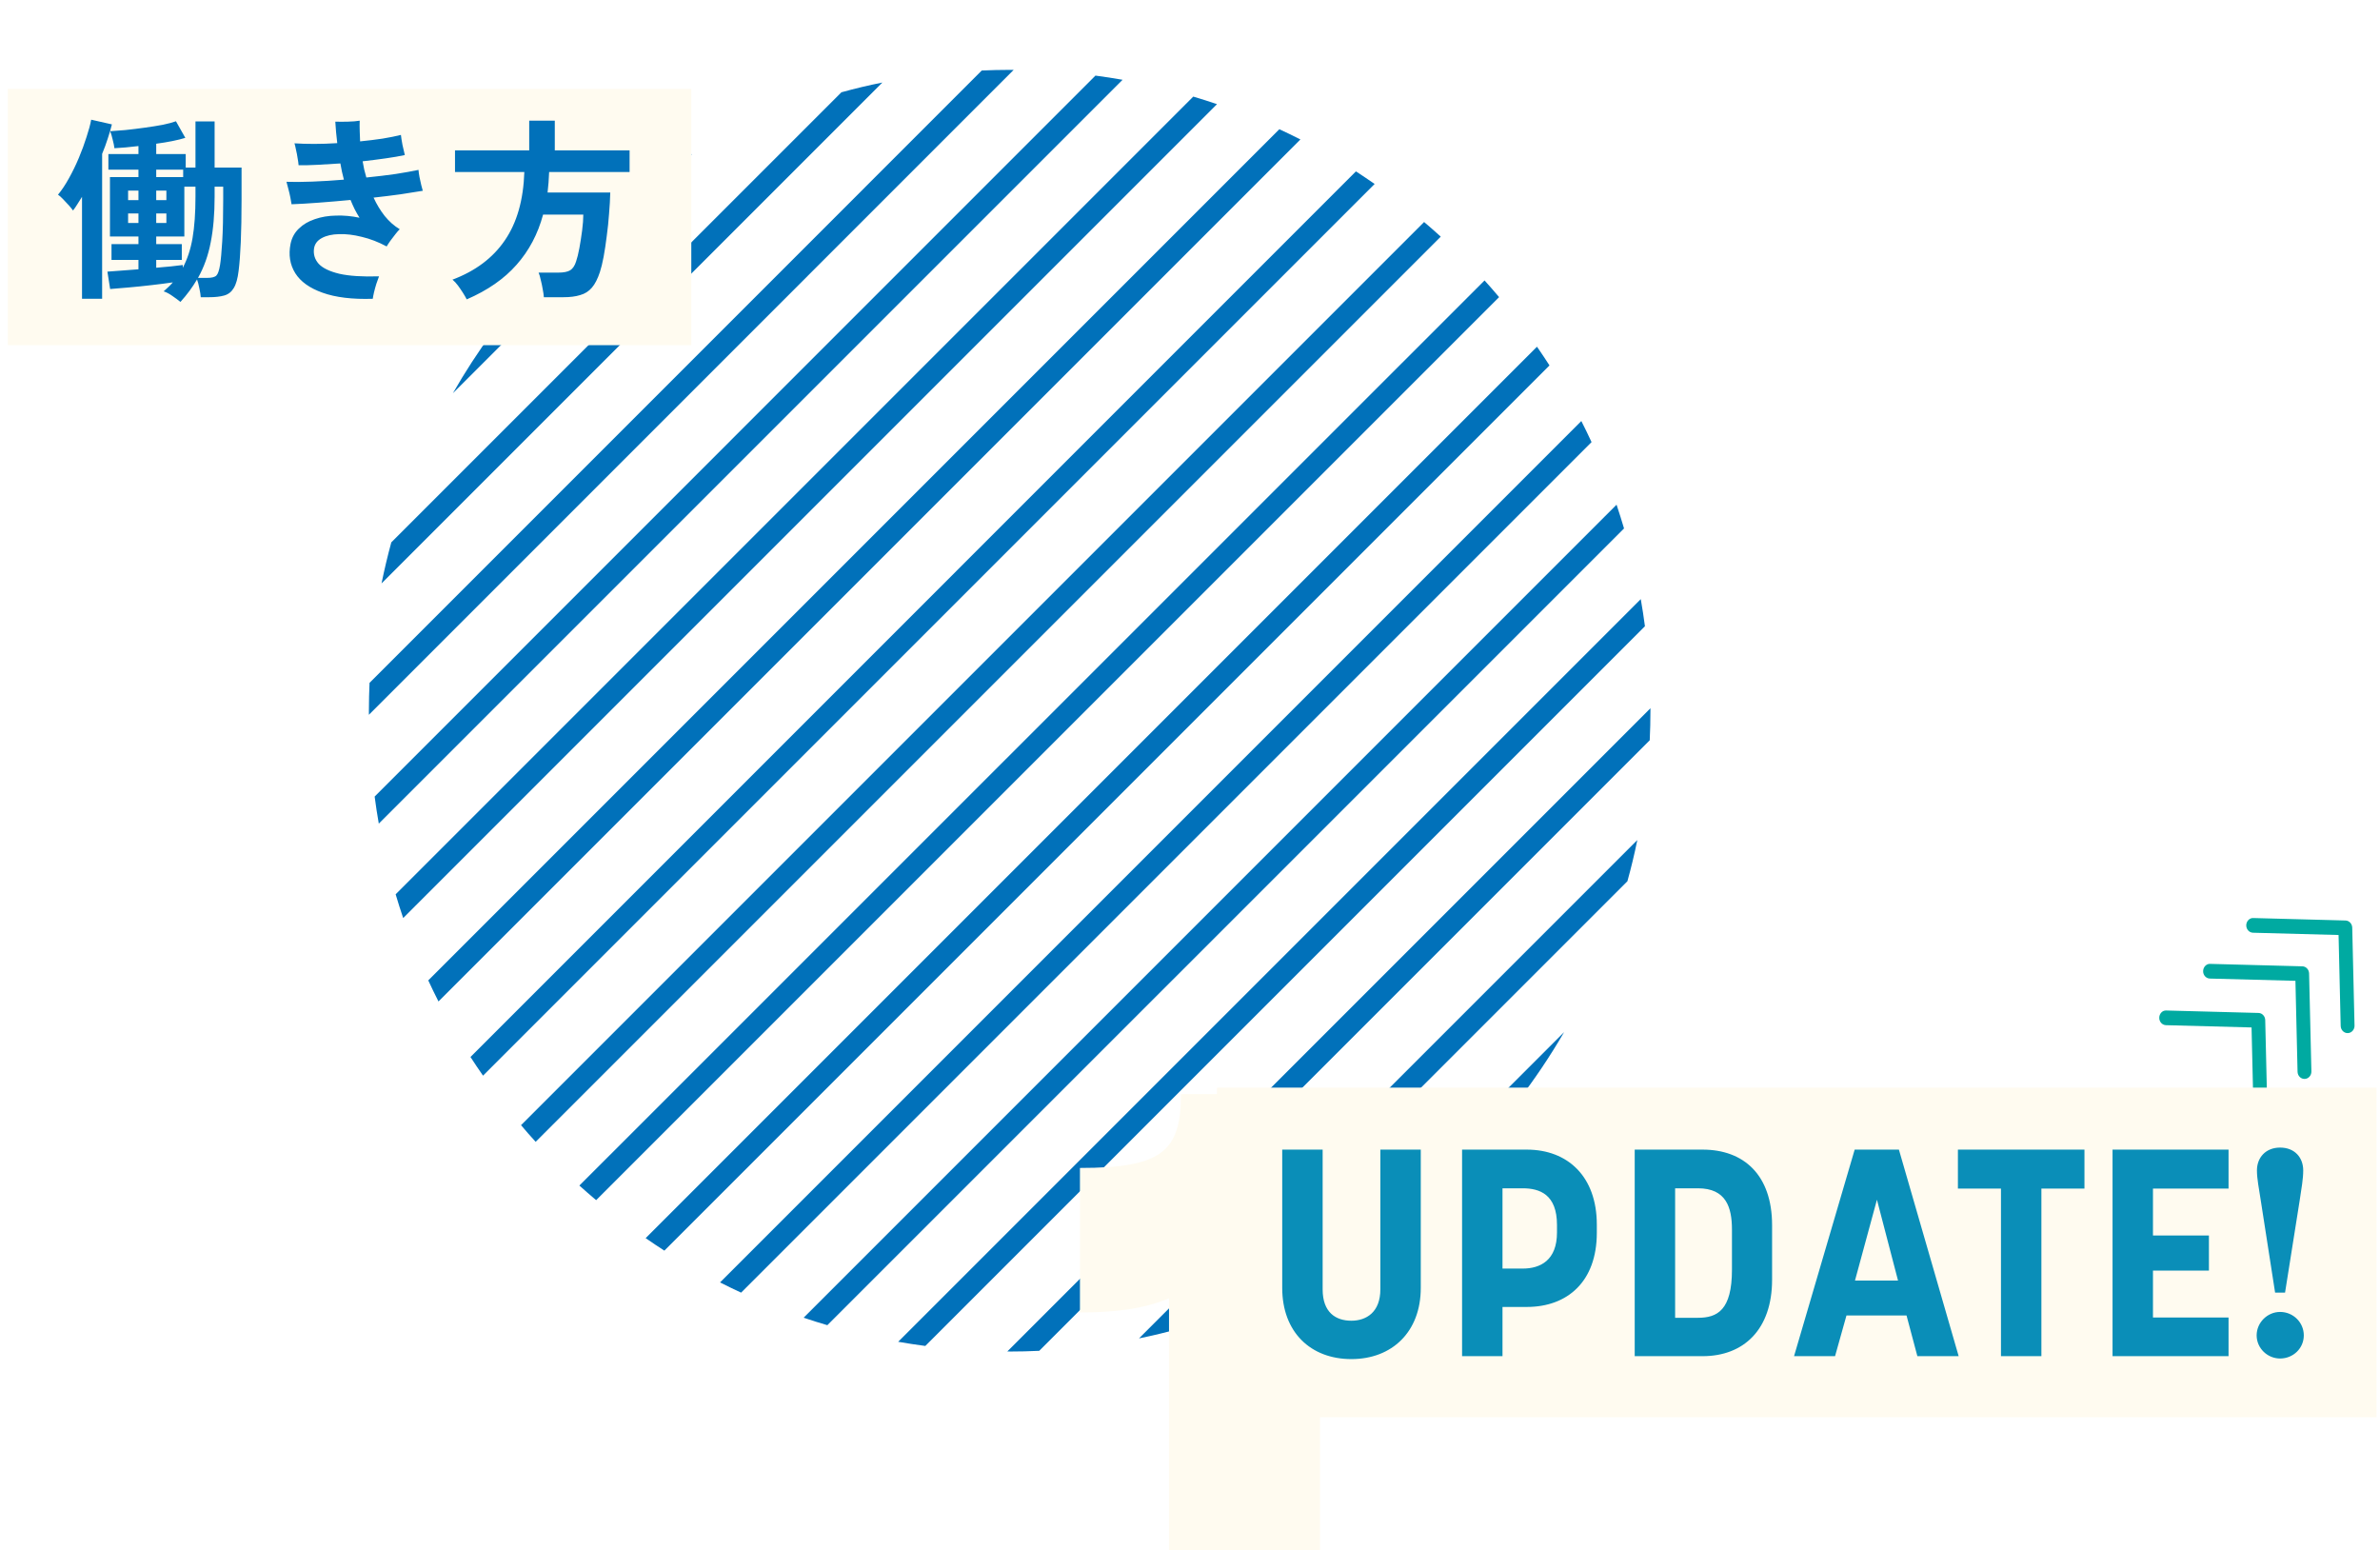
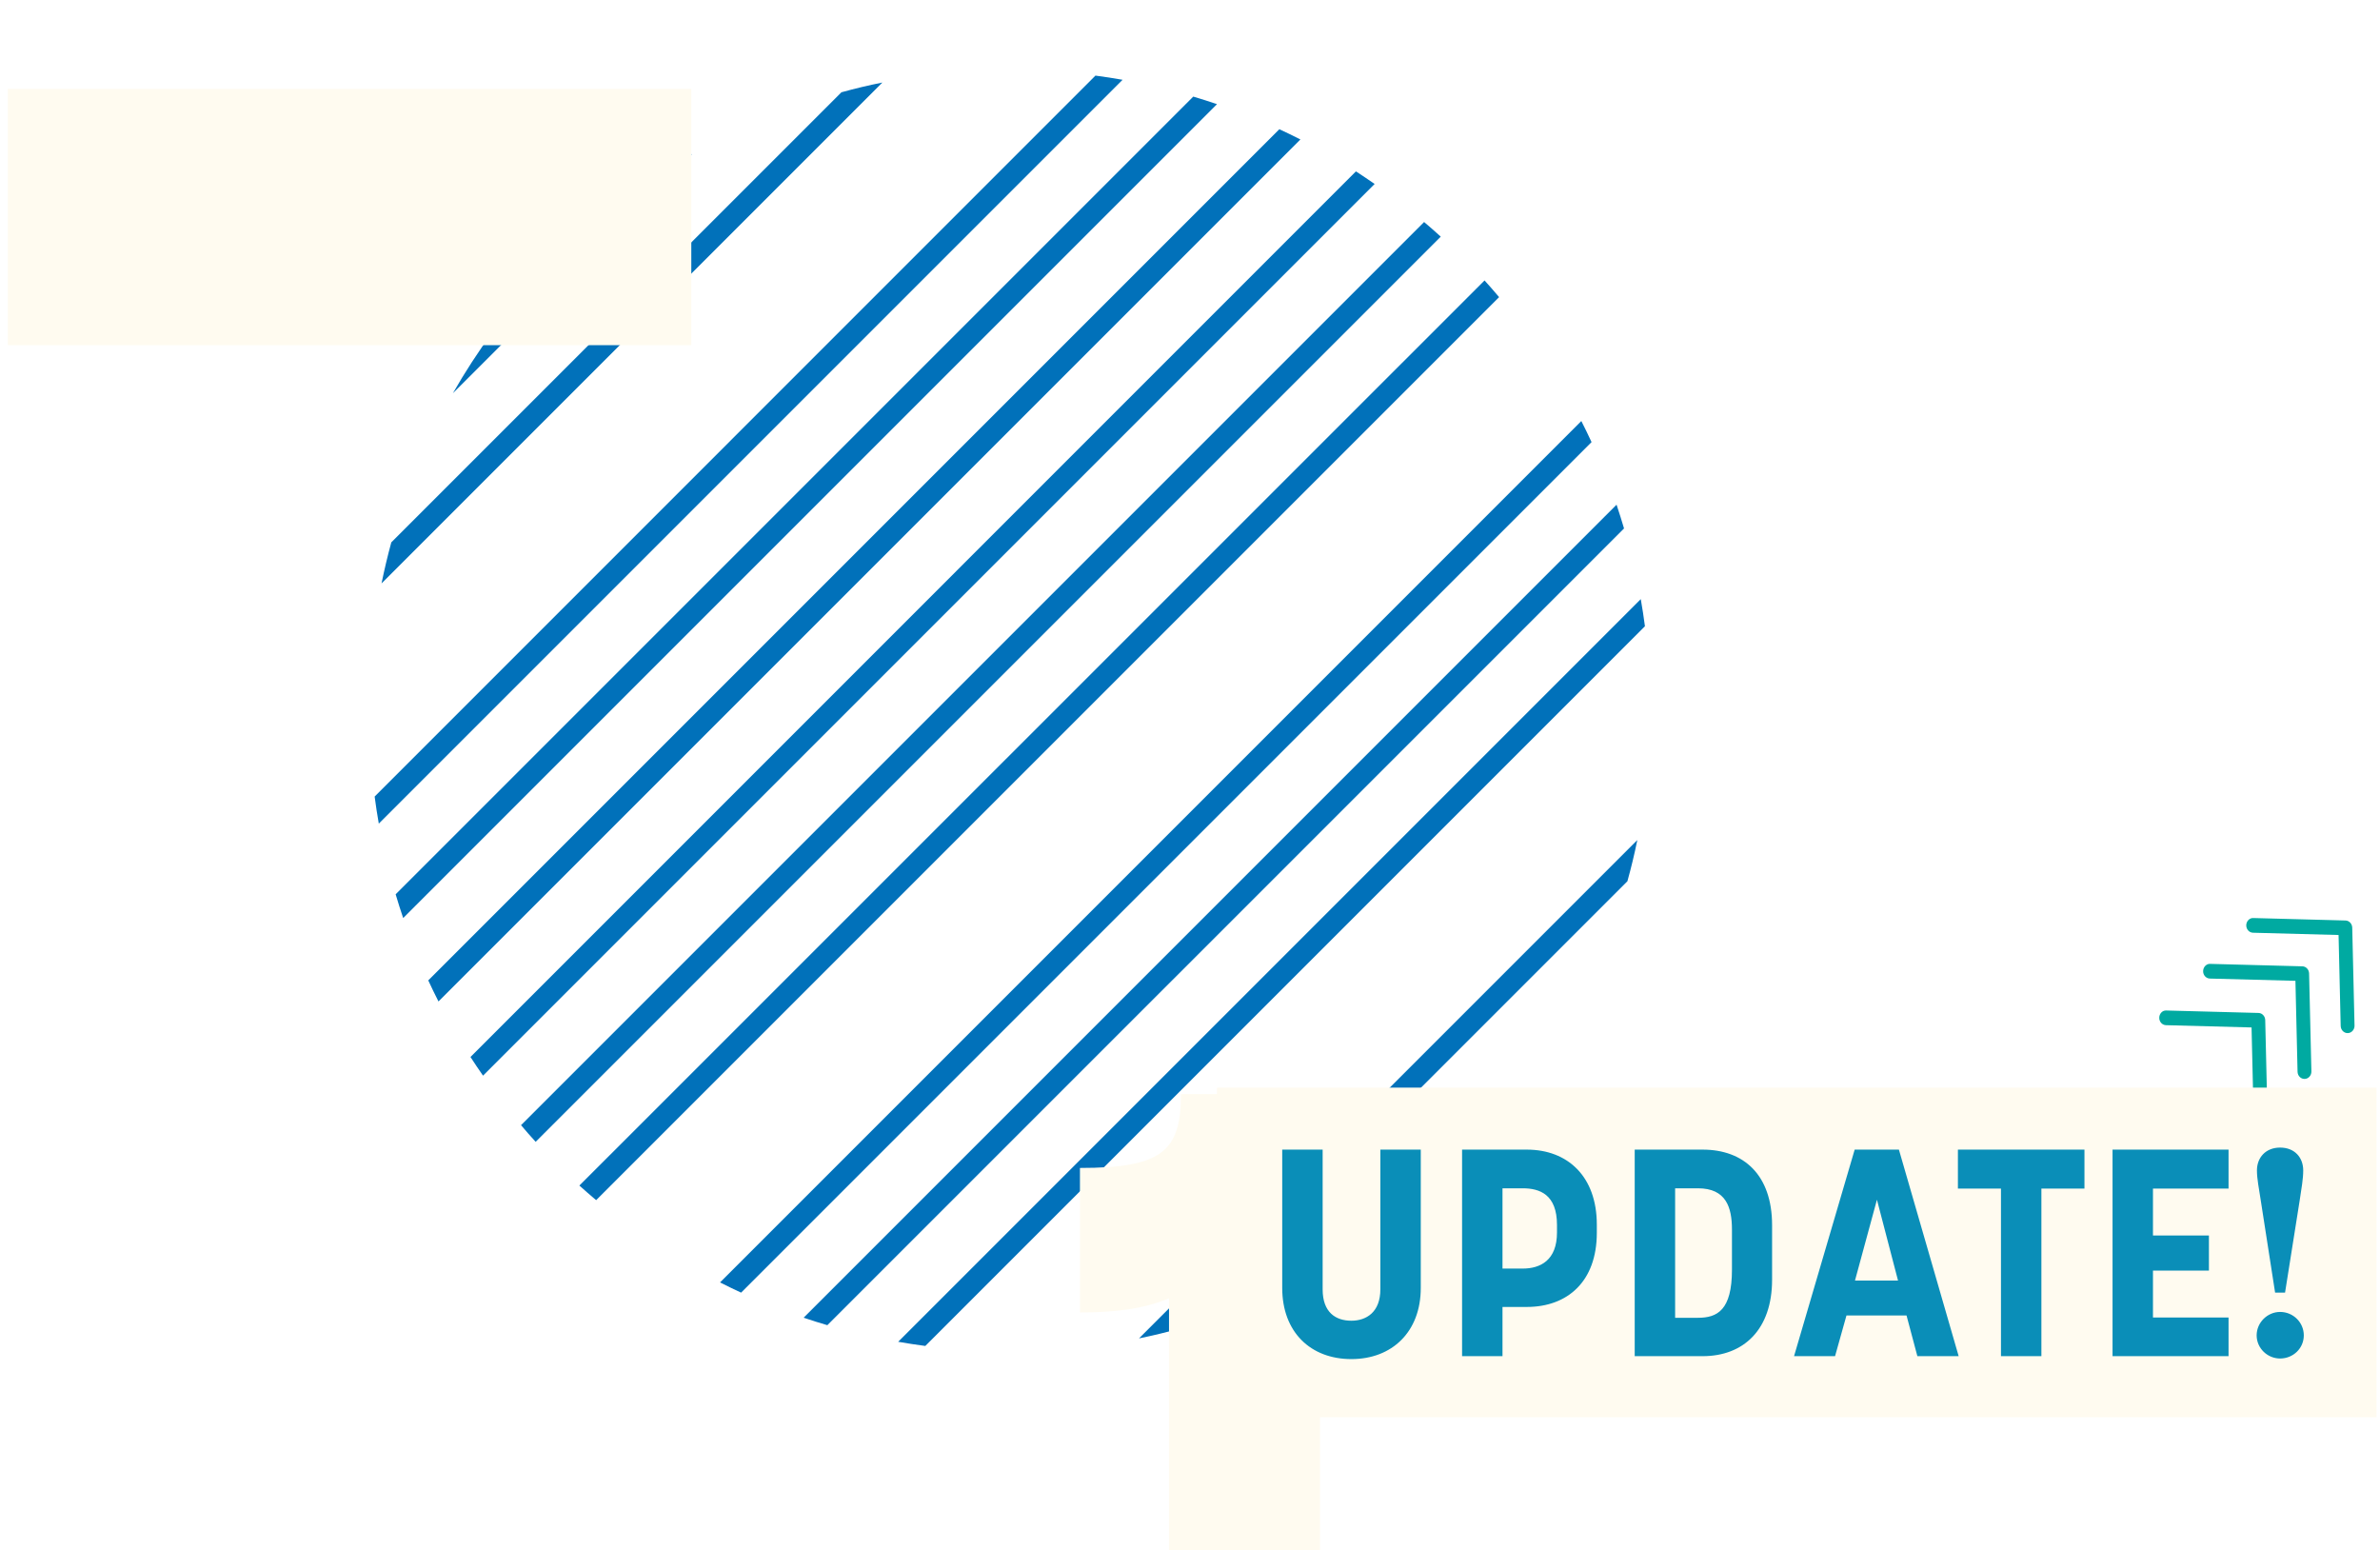
<svg xmlns="http://www.w3.org/2000/svg" width="195" height="127" viewBox="0 0 195 127" fill="none">
  <g clip-path="url(#clip0_106_517)">
    <path d="M37.111 32.212L56.714 12.61C53.235 14.601 50.001 16.978 47.077 19.683L44.178 22.582C41.473 25.507 39.096 28.734 37.105 32.219L37.111 32.212Z" fill="#0171BA" />
    <path d="M31.262 47.795L72.296 6.761C71.162 6.987 70.042 7.257 68.94 7.56L32.061 44.432C31.759 45.54 31.494 46.655 31.262 47.788V47.795Z" fill="#0171BA" />
-     <path d="M30.225 58.224C30.225 58.334 30.225 58.443 30.225 58.559L83.054 5.724C82.944 5.724 82.835 5.724 82.719 5.724C81.952 5.724 81.199 5.743 80.439 5.776L30.277 55.944C30.245 56.697 30.225 57.458 30.225 58.224Z" fill="#0171BA" />
    <path d="M31.037 67.474L91.976 6.536C91.241 6.407 90.501 6.291 89.753 6.194L30.696 65.258C30.792 66.006 30.908 66.746 31.037 67.481V67.474Z" fill="#0171BA" />
    <path d="M33.034 75.211L99.712 8.532C99.068 8.313 98.424 8.107 97.767 7.914L32.416 73.265C32.609 73.916 32.815 74.567 33.034 75.211Z" fill="#0171BA" />
    <path d="M35.926 82.045L106.547 11.425C105.98 11.135 105.4 10.858 104.82 10.587L35.089 80.319C35.359 80.899 35.636 81.478 35.926 82.045Z" fill="#0171BA" />
    <path d="M39.572 88.127L112.628 15.071C112.125 14.723 111.61 14.376 111.095 14.04L38.548 86.594C38.883 87.109 39.224 87.624 39.579 88.127H39.572Z" fill="#0171BA" />
    <path d="M43.888 93.544L118.045 19.387C117.601 18.981 117.143 18.582 116.68 18.189L42.69 92.178C43.083 92.642 43.476 93.1 43.888 93.544Z" fill="#0171BA" />
    <path d="M48.842 98.324L122.825 24.341C122.432 23.877 122.039 23.42 121.633 22.975L47.47 97.126C47.921 97.531 48.378 97.931 48.836 98.317L48.842 98.324Z" fill="#0171BA" />
-     <path d="M54.433 102.459L126.954 29.938C126.619 29.417 126.278 28.908 125.93 28.405L52.9 101.435C53.409 101.783 53.918 102.131 54.433 102.459Z" fill="#0171BA" />
    <path d="M60.72 105.899L130.4 36.219C130.13 35.639 129.853 35.059 129.563 34.493L58.994 105.062C59.561 105.352 60.141 105.629 60.72 105.899Z" fill="#0171BA" />
    <path d="M67.787 108.566L133.061 43.292C132.868 42.635 132.662 41.991 132.449 41.347L65.842 107.954C66.486 108.173 67.136 108.373 67.787 108.566Z" fill="#0171BA" />
    <path d="M75.813 110.267L134.774 51.306C134.678 50.559 134.562 49.818 134.433 49.084L73.591 109.926C74.325 110.054 75.066 110.17 75.813 110.267Z" fill="#0171BA" />
-     <path d="M82.725 110.724C83.537 110.724 84.342 110.705 85.147 110.666L135.167 60.646C135.206 59.841 135.225 59.036 135.225 58.224C135.225 58.16 135.225 58.095 135.225 58.024L82.532 110.718C82.597 110.718 82.661 110.718 82.732 110.718L82.725 110.724Z" fill="#0171BA" />
    <path d="M96.697 108.837L133.338 72.196C133.647 71.082 133.918 69.961 134.15 68.821L93.322 109.648C94.462 109.417 95.589 109.14 96.697 108.837Z" fill="#0171BA" />
-     <path d="M128.152 84.558L109.059 103.651C116.963 99.058 123.559 92.462 128.152 84.558Z" fill="#0171BA" />
  </g>
  <g filter="url(#filter0_ddddd_106_517)">
    <path d="M76.781 43.364C74.645 44.254 72.331 44.521 69.483 44.521V32.684C76.158 32.684 77.76 31.349 77.76 26.632H89.152V89.377H76.781V43.364Z" fill="#FFFBF0" />
  </g>
  <rect width="56" height="21" transform="translate(0.64 7.278)" fill="#FFFBF0" />
-   <path d="M14.784 24.734C14.602 24.585 14.378 24.42 14.112 24.238C13.856 24.057 13.621 23.934 13.408 23.87C13.546 23.753 13.68 23.63 13.808 23.502C13.936 23.385 14.053 23.262 14.16 23.134C13.648 23.209 13.066 23.284 12.416 23.358C11.776 23.433 11.152 23.497 10.544 23.55C9.946 23.604 9.44 23.646 9.024 23.678L8.8 22.254C9.056 22.233 9.413 22.206 9.872 22.174C10.33 22.142 10.821 22.105 11.344 22.062V21.294H9.136V19.998H11.344V19.374H9.008V14.51H11.344V13.902H8.88V12.622H11.344V11.966C10.981 12.009 10.629 12.046 10.288 12.078C9.957 12.1 9.653 12.121 9.376 12.142C9.354 11.95 9.306 11.716 9.232 11.438C9.168 11.15 9.098 10.921 9.024 10.75C9.365 10.729 9.781 10.697 10.272 10.654C10.773 10.601 11.296 10.537 11.84 10.462C12.384 10.388 12.885 10.308 13.344 10.222C13.802 10.126 14.16 10.03 14.416 9.934L15.184 11.294C14.554 11.486 13.76 11.646 12.8 11.774V12.622H15.216V13.726H16.016V9.95H17.584V13.726H19.792V16.35C19.792 17.684 19.77 18.846 19.728 19.838C19.685 20.82 19.626 21.598 19.552 22.174C19.477 22.814 19.344 23.289 19.152 23.598C18.97 23.908 18.714 24.11 18.384 24.206C18.053 24.302 17.632 24.35 17.12 24.35H16.448C16.437 24.158 16.4 23.918 16.336 23.63C16.282 23.342 16.218 23.097 16.144 22.894C15.77 23.534 15.317 24.148 14.784 24.734ZM6.72 24.478V16.126C6.592 16.34 6.464 16.542 6.336 16.734C6.218 16.926 6.101 17.097 5.984 17.246C5.909 17.14 5.797 17.001 5.648 16.83C5.498 16.66 5.338 16.489 5.168 16.318C5.008 16.148 4.869 16.025 4.752 15.95C5.061 15.577 5.36 15.129 5.648 14.606C5.946 14.073 6.218 13.513 6.464 12.926C6.709 12.34 6.917 11.774 7.088 11.23C7.269 10.686 7.397 10.212 7.472 9.806L9.168 10.19C9.082 10.542 8.97 10.926 8.832 11.342C8.704 11.748 8.549 12.169 8.368 12.606V24.478H6.72ZM12.8 21.934C13.237 21.892 13.648 21.854 14.032 21.822C14.426 21.78 14.741 21.742 14.976 21.71V21.934C15.349 21.241 15.616 20.43 15.776 19.502C15.936 18.564 16.016 17.433 16.016 16.11V15.294H15.104V19.374H12.8V19.998H14.896V21.294H12.8V21.934ZM16.224 22.766H16.976C17.349 22.766 17.6 22.702 17.728 22.574C17.856 22.446 17.957 22.153 18.032 21.694C18.096 21.289 18.154 20.649 18.208 19.774C18.261 18.889 18.288 17.748 18.288 16.35V15.294H17.584V16.11C17.584 17.54 17.477 18.788 17.264 19.854C17.061 20.921 16.714 21.892 16.224 22.766ZM12.8 14.51H15.008V13.902H12.8V14.51ZM10.496 18.27H11.344V17.486H10.496V18.27ZM10.496 16.398H11.344V15.614H10.496V16.398ZM12.8 18.27H13.632V17.486H12.8V18.27ZM12.8 16.398H13.632V15.614H12.8V16.398ZM30.544 24.478C28.869 24.532 27.498 24.366 26.432 23.982C25.376 23.609 24.629 23.076 24.192 22.382C23.754 21.678 23.626 20.873 23.808 19.966C23.914 19.465 24.144 19.049 24.496 18.718C24.848 18.377 25.285 18.121 25.808 17.95C26.33 17.769 26.906 17.673 27.536 17.662C28.165 17.641 28.805 17.7 29.456 17.838C29.317 17.614 29.184 17.38 29.056 17.134C28.938 16.889 28.826 16.638 28.72 16.382C27.813 16.468 26.933 16.542 26.08 16.606C25.237 16.67 24.506 16.713 23.888 16.734C23.866 16.596 23.834 16.414 23.792 16.19C23.749 15.966 23.696 15.737 23.632 15.502C23.578 15.268 23.525 15.065 23.472 14.894C24.069 14.916 24.778 14.91 25.6 14.878C26.432 14.846 27.29 14.793 28.176 14.718C28.122 14.494 28.069 14.276 28.016 14.062C27.973 13.838 27.93 13.614 27.888 13.39C27.237 13.433 26.613 13.47 26.016 13.502C25.429 13.534 24.912 13.545 24.464 13.534C24.453 13.374 24.426 13.182 24.384 12.958C24.352 12.734 24.309 12.51 24.256 12.286C24.213 12.062 24.17 11.881 24.128 11.742C24.608 11.774 25.146 11.79 25.744 11.79C26.352 11.79 26.981 11.769 27.632 11.726C27.6 11.417 27.568 11.118 27.536 10.83C27.514 10.532 27.493 10.244 27.472 9.966C27.781 9.977 28.128 9.977 28.512 9.966C28.906 9.956 29.226 9.929 29.472 9.886C29.461 10.153 29.461 10.43 29.472 10.718C29.482 10.996 29.493 11.284 29.504 11.582C30.144 11.518 30.752 11.444 31.328 11.358C31.914 11.262 32.421 11.161 32.848 11.054C32.869 11.257 32.912 11.529 32.976 11.87C33.05 12.212 33.114 12.489 33.168 12.702C32.73 12.798 32.208 12.889 31.6 12.974C31.002 13.06 30.373 13.14 29.712 13.214C29.754 13.438 29.797 13.662 29.84 13.886C29.893 14.11 29.952 14.329 30.016 14.542C30.869 14.457 31.669 14.361 32.416 14.254C33.162 14.137 33.786 14.025 34.288 13.918C34.298 14.068 34.325 14.26 34.368 14.494C34.41 14.718 34.458 14.937 34.512 15.15C34.565 15.364 34.608 15.524 34.64 15.63C34.117 15.716 33.509 15.812 32.816 15.918C32.122 16.014 31.386 16.105 30.608 16.19C30.864 16.745 31.168 17.246 31.52 17.694C31.882 18.142 32.293 18.505 32.752 18.782C32.656 18.868 32.538 19.001 32.4 19.182C32.261 19.353 32.122 19.534 31.984 19.726C31.856 19.908 31.754 20.062 31.68 20.19C31.008 19.828 30.33 19.566 29.648 19.406C28.976 19.236 28.352 19.161 27.776 19.182C27.21 19.193 26.741 19.3 26.368 19.502C25.994 19.705 25.781 19.993 25.728 20.366C25.664 20.836 25.792 21.252 26.112 21.614C26.442 21.966 27.008 22.238 27.808 22.43C28.618 22.612 29.701 22.681 31.056 22.638C30.992 22.798 30.917 23.006 30.832 23.262C30.757 23.508 30.693 23.742 30.64 23.966C30.586 24.201 30.554 24.372 30.544 24.478ZM38.24 24.526C38.165 24.377 38.064 24.201 37.936 23.998C37.808 23.796 37.669 23.593 37.52 23.39C37.37 23.188 37.221 23.028 37.072 22.91C38.949 22.206 40.378 21.134 41.36 19.694C42.352 18.254 42.885 16.388 42.96 14.094H37.28V12.318H43.36V9.886H45.456V12.318H51.584V14.094H44.992C44.981 14.382 44.965 14.665 44.944 14.942C44.922 15.22 44.896 15.497 44.864 15.774H50C49.989 16.297 49.957 16.868 49.904 17.486C49.861 18.105 49.797 18.724 49.712 19.342C49.637 19.95 49.552 20.516 49.456 21.038C49.36 21.55 49.258 21.966 49.152 22.286C48.97 22.841 48.752 23.268 48.496 23.566C48.24 23.865 47.92 24.068 47.536 24.174C47.162 24.292 46.698 24.35 46.144 24.35H44.56C44.549 24.169 44.517 23.945 44.464 23.678C44.421 23.422 44.368 23.172 44.304 22.926C44.25 22.67 44.192 22.473 44.128 22.334H45.744C46.181 22.334 46.506 22.27 46.72 22.142C46.933 22.004 47.093 21.764 47.2 21.422C47.296 21.145 47.386 20.777 47.472 20.318C47.557 19.849 47.632 19.369 47.696 18.878C47.76 18.377 47.792 17.945 47.792 17.582H44.496C44.069 19.172 43.344 20.542 42.32 21.694C41.306 22.846 39.946 23.79 38.24 24.526Z" fill="#0171BA" />
  <g clip-path="url(#clip1_106_517)">
    <g style="mix-blend-mode:multiply">
      <path d="M185.218 92.21C185.218 92.21 185.227 92.21 185.232 92.21C185.546 92.202 185.792 91.926 185.784 91.594L185.596 83.572C185.588 83.252 185.345 82.993 185.044 82.986L177.494 82.785C177.178 82.763 176.921 83.04 176.913 83.371C176.905 83.704 177.153 83.98 177.465 83.988L184.476 84.174L184.65 91.623C184.658 91.95 184.91 92.21 185.217 92.21H185.218Z" fill="#00AAA1" />
      <path d="M188.813 88.391C188.813 88.391 188.822 88.391 188.827 88.391C189.14 88.383 189.387 88.107 189.379 87.774L189.19 79.752C189.182 79.432 188.94 79.173 188.638 79.166L181.089 78.966C180.781 78.945 180.516 79.22 180.508 79.552C180.5 79.885 180.748 80.161 181.06 80.169L188.071 80.354L188.245 87.803C188.253 88.131 188.505 88.391 188.811 88.391H188.813Z" fill="#00AAA1" />
      <path d="M192.346 84.637C192.346 84.637 192.355 84.637 192.36 84.637C192.673 84.629 192.921 84.352 192.913 84.02L192.725 75.999C192.717 75.678 192.474 75.419 192.173 75.412L184.623 75.21C184.312 75.192 184.05 75.465 184.042 75.797C184.034 76.13 184.282 76.405 184.594 76.414L191.605 76.6L191.779 84.049C191.787 84.377 192.039 84.637 192.346 84.637Z" fill="#00AAA1" />
    </g>
  </g>
  <rect width="95" height="27" transform="translate(99.712 89.103)" fill="#FFFBF0" />
  <path d="M110.72 111.344C107.384 111.344 105.056 109.136 105.056 105.512V94.183H108.368V105.632C108.368 107.504 109.424 108.2 110.72 108.2C111.944 108.2 113.096 107.504 113.096 105.632V94.183H116.408V105.512C116.408 109.112 114.056 111.344 110.72 111.344ZM119.792 111.104V94.183H125.096C128.432 94.183 130.832 96.368 130.832 100.328V101C130.832 104.984 128.432 107.072 125.096 107.072H123.104V111.104H119.792ZM123.104 103.928H124.76C126.2 103.928 127.568 103.256 127.568 100.976V100.352C127.568 97.856 126.152 97.352 124.76 97.352H123.104V103.928ZM133.936 111.104V94.183H139.504C142.864 94.183 145.192 96.248 145.192 100.376V104.84C145.192 108.92 142.864 111.104 139.504 111.104H133.936ZM137.248 107.96H139.12C140.704 107.96 141.904 107.336 141.904 104.024V100.736C141.904 98.912 141.424 97.352 139.12 97.352H137.248V107.96ZM146.991 111.104L151.959 94.183H155.583L160.479 111.104H157.095L156.207 107.768H151.287L150.351 111.104H146.991ZM151.983 104.912H155.511L153.783 98.287L151.983 104.912ZM163.945 111.104V97.376H160.417V94.183H170.785V97.376H167.257V111.104H163.945ZM173.087 111.104V94.183H182.591V97.376H176.399V101.216H180.983V104.096H176.399V107.936H182.591V111.104H173.087ZM185.229 98.335C185.085 97.376 184.917 96.584 184.917 95.888C184.917 94.832 185.637 94.016 186.813 94.016C188.013 94.016 188.709 94.832 188.709 95.888C188.709 96.584 188.565 97.376 188.421 98.335L187.221 105.896H186.405L185.229 98.335ZM184.893 109.4C184.893 108.344 185.781 107.48 186.813 107.48C187.893 107.48 188.757 108.344 188.757 109.4C188.757 110.456 187.893 111.296 186.813 111.296C185.781 111.296 184.893 110.456 184.893 109.4Z" fill="#0A8EB8" />
  <defs>
    <filter id="filter0_ddddd_106_517" x="65.483" y="24.632" width="40.669" height="101.745" filterUnits="userSpaceOnUse" color-interpolation-filters="sRGB">
      <feFlood flood-opacity="0" result="BackgroundImageFix" />
      <feColorMatrix in="SourceAlpha" type="matrix" values="0 0 0 0 0 0 0 0 0 0 0 0 0 0 0 0 0 0 127 0" result="hardAlpha" />
      <feOffset dy="1" />
      <feGaussianBlur stdDeviation="1.5" />
      <feColorMatrix type="matrix" values="0 0 0 0 0.196 0 0 0 0 0.286 0 0 0 0 0.404 0 0 0 0.37 0" />
      <feBlend mode="normal" in2="BackgroundImageFix" result="effect1_dropShadow_106_517" />
      <feColorMatrix in="SourceAlpha" type="matrix" values="0 0 0 0 0 0 0 0 0 0 0 0 0 0 0 0 0 0 127 0" result="hardAlpha" />
      <feOffset dx="1" dy="5" />
      <feGaussianBlur stdDeviation="2.5" />
      <feColorMatrix type="matrix" values="0 0 0 0 0.196 0 0 0 0 0.286 0 0 0 0 0.404 0 0 0 0.32 0" />
      <feBlend mode="normal" in2="effect1_dropShadow_106_517" result="effect2_dropShadow_106_517" />
      <feColorMatrix in="SourceAlpha" type="matrix" values="0 0 0 0 0 0 0 0 0 0 0 0 0 0 0 0 0 0 127 0" result="hardAlpha" />
      <feOffset dx="3" dy="10" />
      <feGaussianBlur stdDeviation="3" />
      <feColorMatrix type="matrix" values="0 0 0 0 0.196 0 0 0 0 0.286 0 0 0 0 0.404 0 0 0 0.19 0" />
      <feBlend mode="normal" in2="effect2_dropShadow_106_517" result="effect3_dropShadow_106_517" />
      <feColorMatrix in="SourceAlpha" type="matrix" values="0 0 0 0 0 0 0 0 0 0 0 0 0 0 0 0 0 0 127 0" result="hardAlpha" />
      <feOffset dx="6" dy="18" />
      <feGaussianBlur stdDeviation="4" />
      <feColorMatrix type="matrix" values="0 0 0 0 0.196 0 0 0 0 0.286 0 0 0 0 0.404 0 0 0 0.06 0" />
      <feBlend mode="normal" in2="effect3_dropShadow_106_517" result="effect4_dropShadow_106_517" />
      <feColorMatrix in="SourceAlpha" type="matrix" values="0 0 0 0 0 0 0 0 0 0 0 0 0 0 0 0 0 0 127 0" result="hardAlpha" />
      <feOffset dx="9" dy="29" />
      <feGaussianBlur stdDeviation="4" />
      <feColorMatrix type="matrix" values="0 0 0 0 0.196 0 0 0 0 0.286 0 0 0 0 0.404 0 0 0 0.01 0" />
      <feBlend mode="normal" in2="effect4_dropShadow_106_517" result="effect5_dropShadow_106_517" />
      <feBlend mode="normal" in="SourceGraphic" in2="effect5_dropShadow_106_517" result="shape" />
    </filter>
    <clipPath id="clip0_106_517">
      <rect width="105" height="105" fill="white" transform="translate(30.225 5.724)" />
    </clipPath>
    <clipPath id="clip1_106_517">
      <rect width="16" height="17" fill="white" transform="matrix(-1 0 0 1 192.913 75.211)" />
    </clipPath>
  </defs>
</svg>